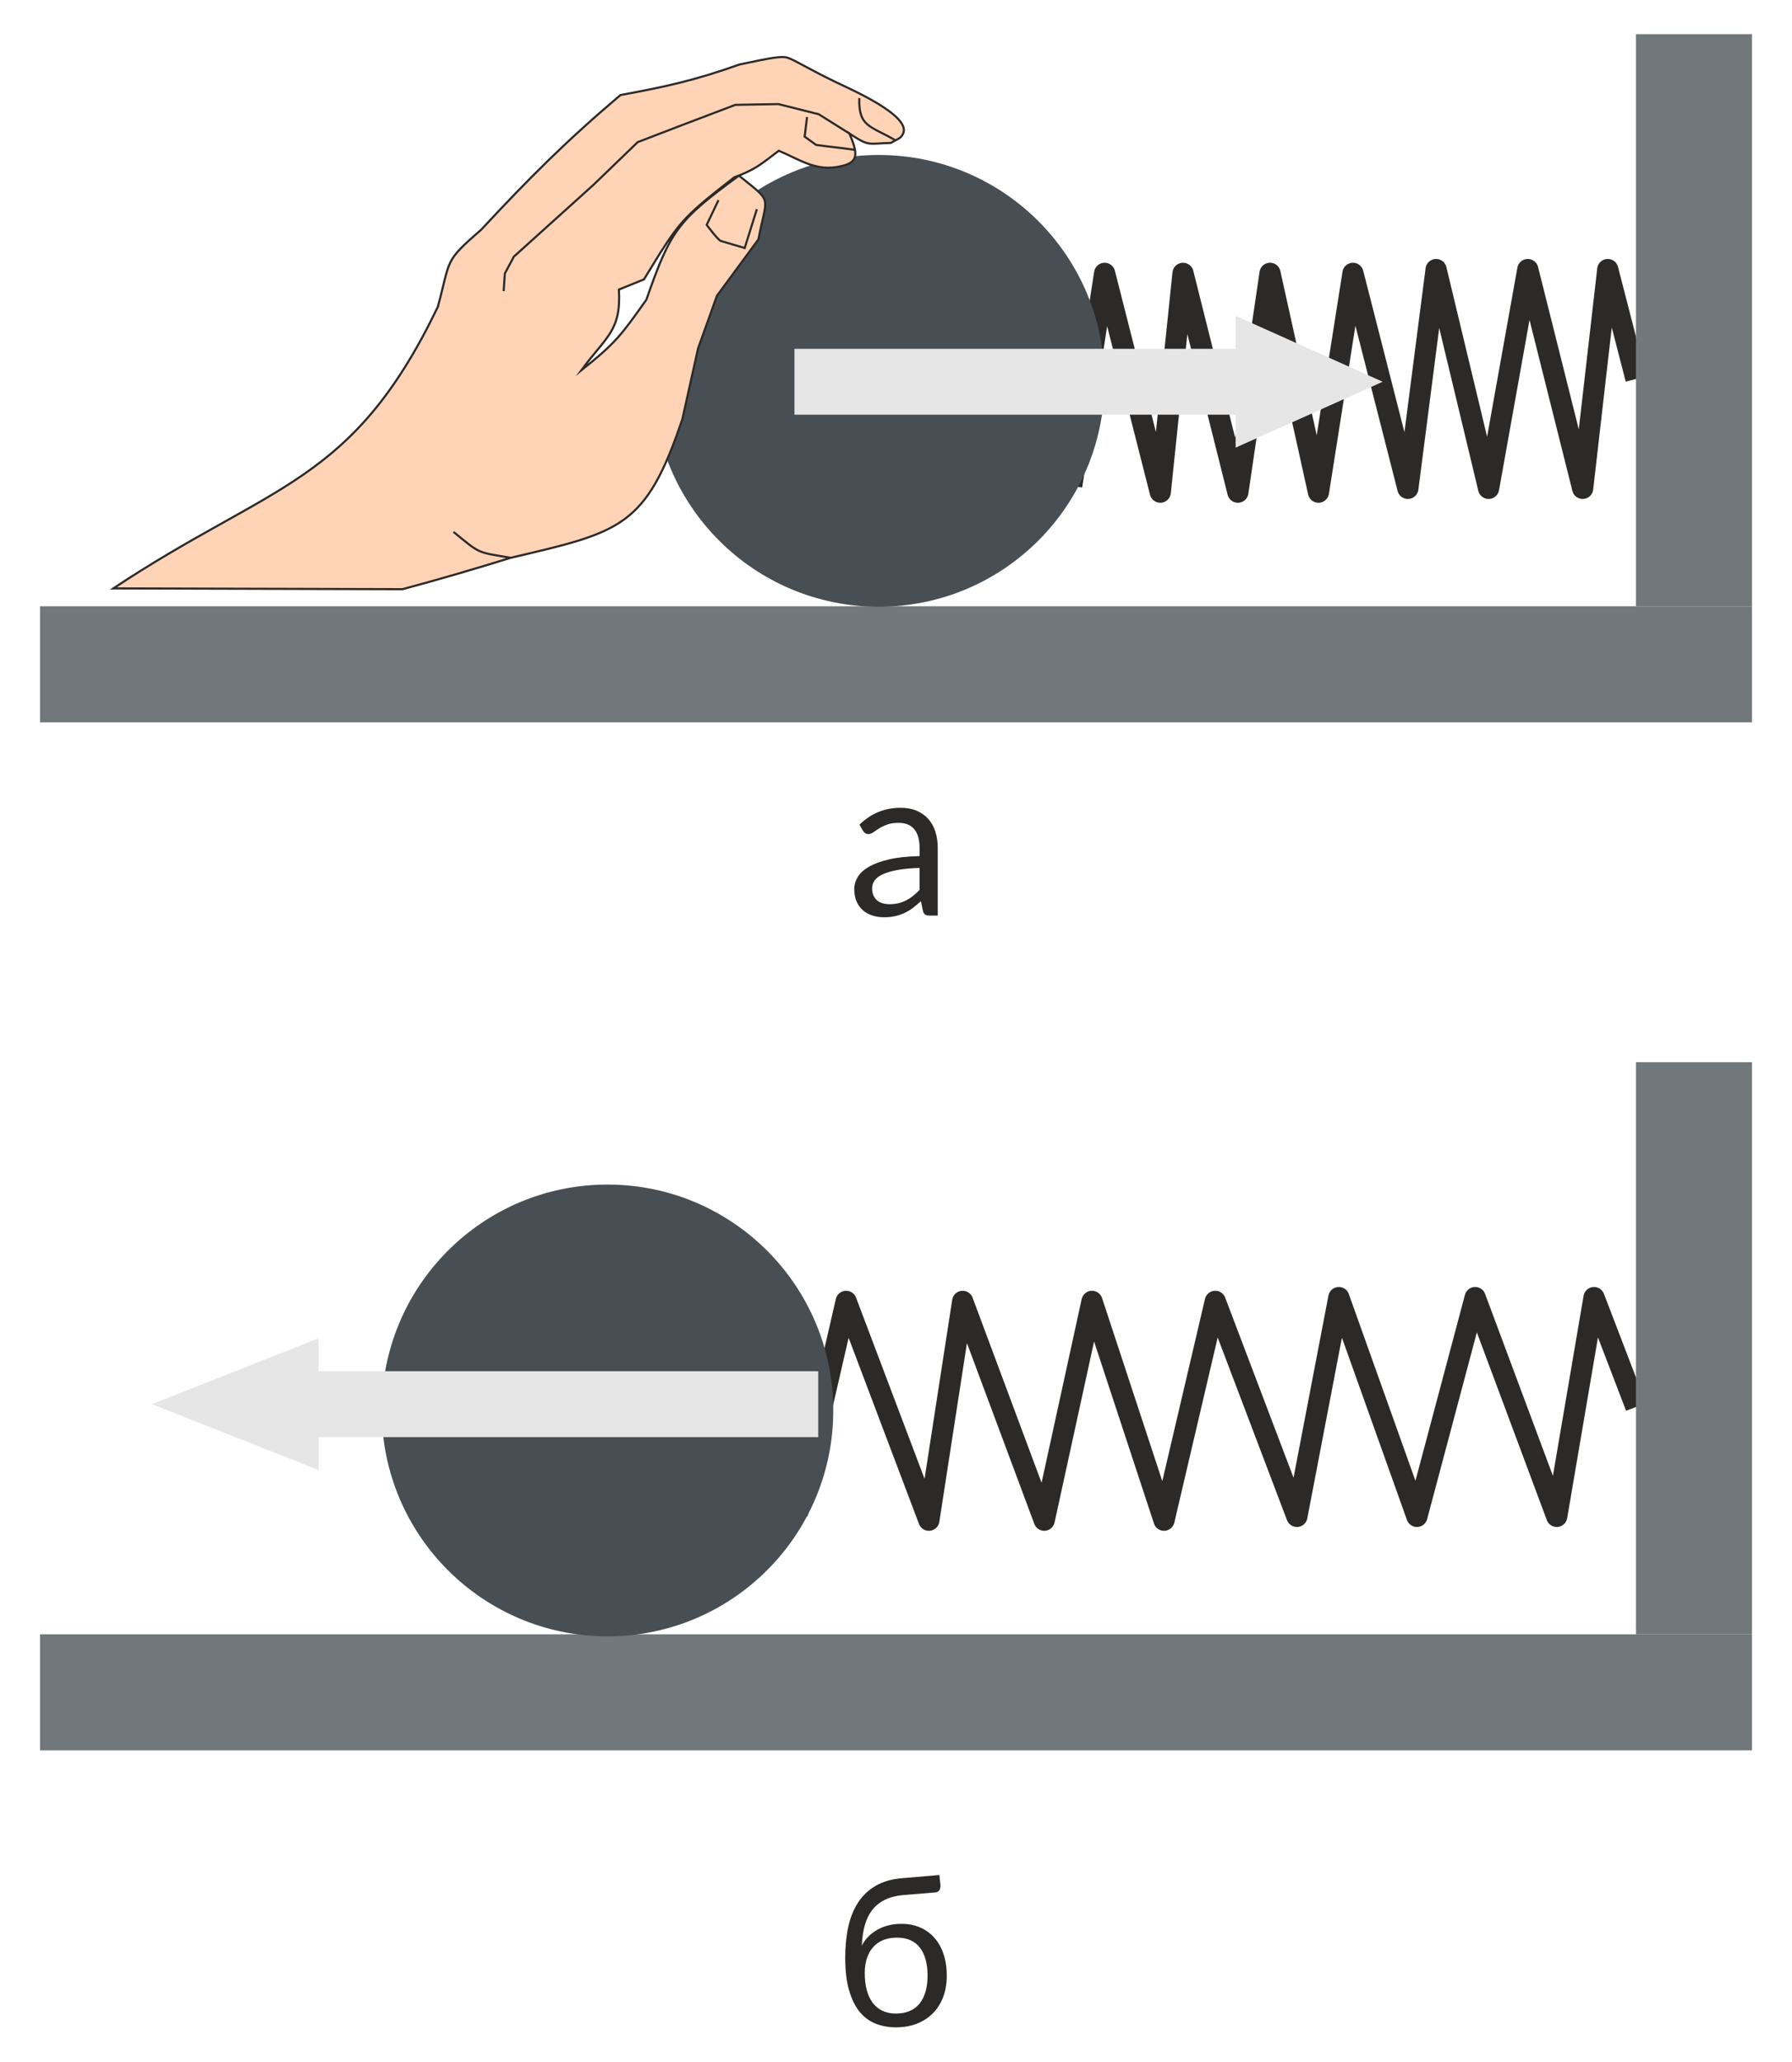
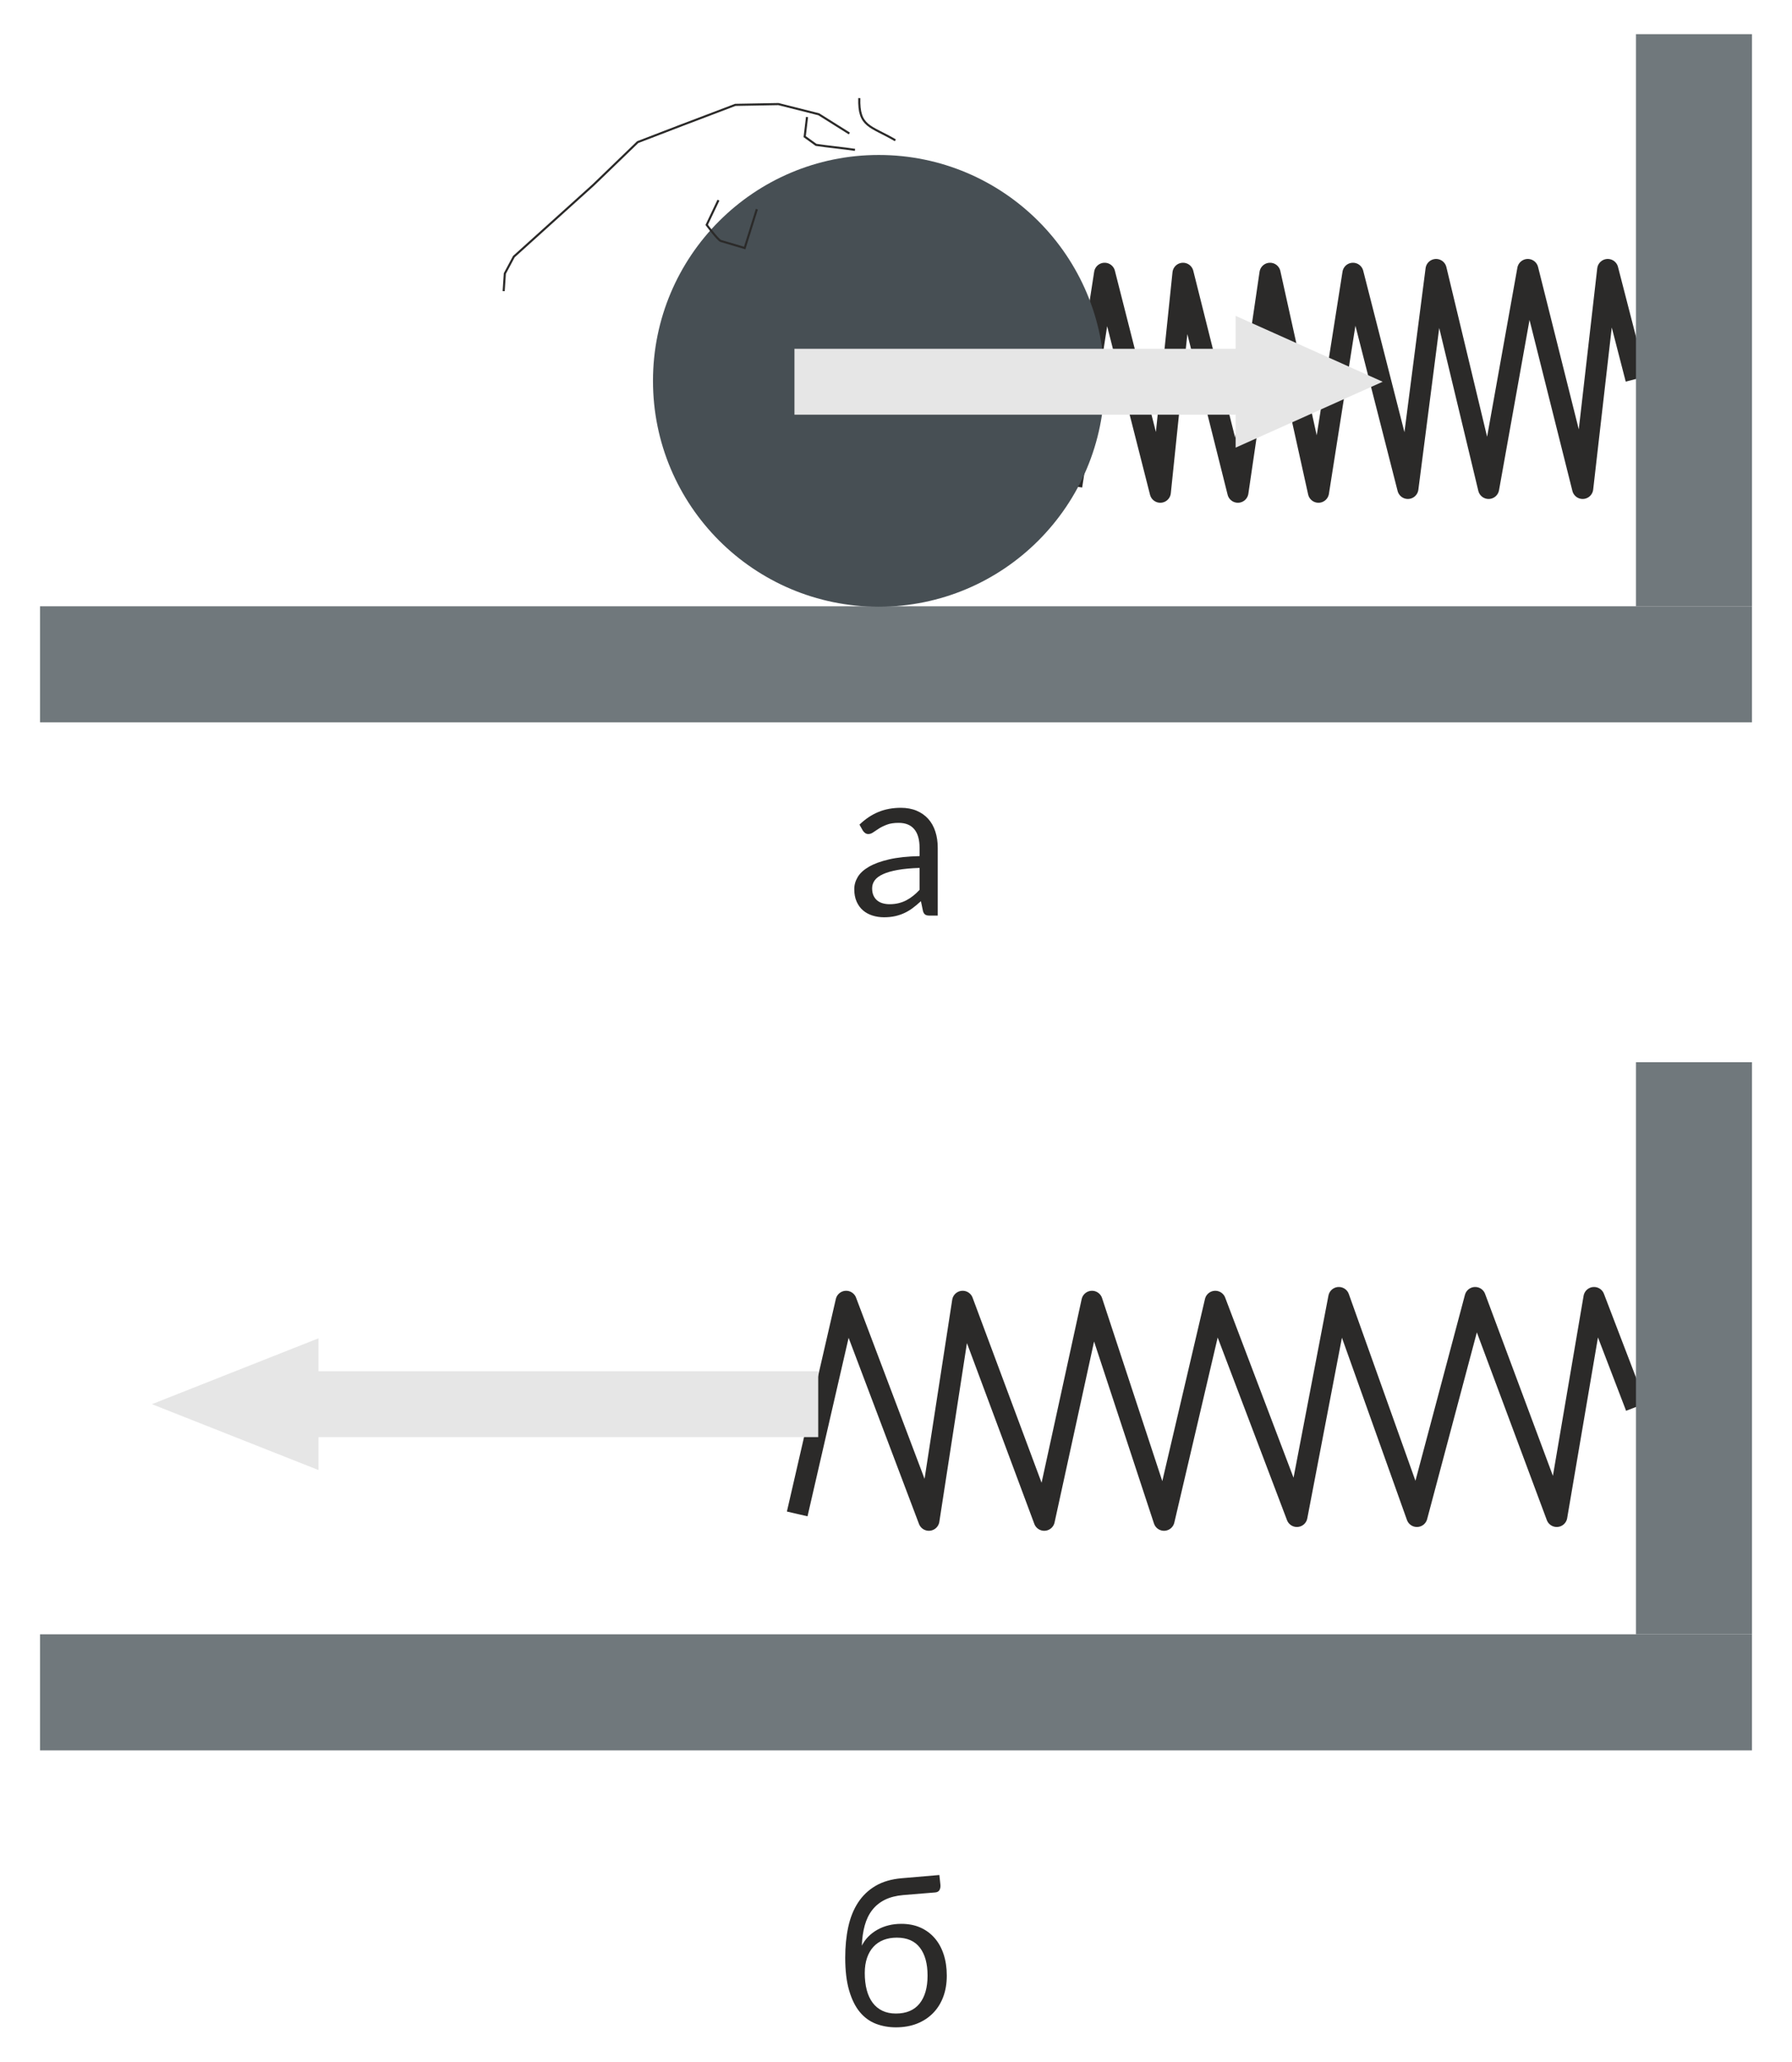
<svg xmlns="http://www.w3.org/2000/svg" xml:space="preserve" width="169.333mm" height="194.733mm" version="1.1" style="shape-rendering:geometricPrecision; text-rendering:geometricPrecision; image-rendering:optimizeQuality; fill-rule:evenodd; clip-rule:evenodd" viewBox="0 0 16933.32 19473.32">
  <defs>
    <style type="text/css"> .str1 {stroke:#2B2A29;stroke-width:20;stroke-miterlimit:22.926} .str0 {stroke:#2B2A29;stroke-width:200;stroke-linejoin:round;stroke-miterlimit:22.926} .fil0 {fill:none} .fil2 {fill:#474F54} .fil1 {fill:#70787C} .fil3 {fill:#FFD3B6} .fil5 {fill:#2B2A29;fill-rule:nonzero} .fil4 {fill:#E6E6E6;fill-rule:nonzero} </style>
  </defs>
  <g id="Слой_x0020_1">
    <polyline class="fil0 str0" points="15458.94,13287.43 15062.54,12254.13 14710.21,14320.72 13939.49,12254.13 13388.96,14320.72 12651.26,12254.13 12254.89,14320.72 11483.71,12289.95 10999.25,14356.54 10318.8,12289.95 9867.37,14356.54 9096.65,12289.95 8777.35,14356.54 7995.59,12289.95 7533.17,14297.27 " />
    <polyline class="fil0 str0" points="15458.94,3578.87 15192.27,2545.58 14955.25,4612.16 14436.75,2545.58 14066.39,4612.16 13570.12,2545.58 13303.47,4612.16 12784.67,2581.39 12458.75,4647.98 12001,2581.39 11697.3,4647.98 11178.81,2581.39 10964.01,4647.98 10438.09,2581.39 10127,4588.72 " />
    <rect class="fil1" x="378.14" y="5725.55" width="16177.06" height="1096.25" />
    <rect class="fil1" transform="matrix(4.44865E-14 -0.561 1.68 1.4845E-14 15458.9 5725.54)" width="9630.83" height="652.64" />
    <circle class="fil2" cx="8303.52" cy="3596.78" r="2133.24" />
-     <path class="fil3 str1" d="M4137.19 2897.59c123.37,-452.34 55.12,-421.22 407.39,-725.89 455.78,-489.7 807.59,-842.21 1318.46,-1274.01 439.43,-80.83 704.7,-139.82 1125.88,-288.88 307.64,-64.77 398.77,-82.15 456.53,-62.38 71.61,24.49 178.79,96.41 456.4,230.89 126.82,61.45 723.52,319.05 629.52,489.87 -23.14,42.1 -34.26,36.24 -112.87,82.33 -228.65,6.92 -202.21,34.85 -392.59,-88.89 97.81,222.16 75.31,285.87 -123.12,317.16 -205.43,32.39 -351.48,-72.4 -543.51,-154.2 -173.24,131.26 -218.31,175.38 -422.21,251.84 -508.63,396.43 -515.82,412.51 -851.82,962.92 -79.01,32.1 -158.01,64.2 -237.02,96.29 22.42,392.47 -117.8,439.64 -355.55,762.93 324.69,-258.27 374.83,-328.27 614.8,-666.63 230.27,-657.1 293.58,-746.16 875.06,-1172.54 326.79,265.31 264.54,176.13 184.15,602.2 -130.85,177.76 -261.72,355.54 -392.57,533.31 -59.26,165.41 -118.5,330.85 -177.76,496.27 -49.39,222.21 -98.77,444.43 -148.15,666.64 -345.89,1026.04 -580.97,1066.59 -1622.16,1311.06 -328.06,-56.01 -282.44,-34.59 -540.71,-244.44 258.27,209.85 212.65,188.43 540.71,244.44 -342.52,105.4 -675.88,203.95 -1022.15,296.3 -911.07,-2.47 -1822.14,-4.94 -2733.2,-7.41 1505.69,-998.79 2258.49,-979.54 3066.49,-2659.18z" />
    <path class="fil0 str1" d="M6788.92 1890.37c-37.04,77.77 -74.08,155.54 -111.11,233.31 0,0 107.41,144.44 133.33,151.85 25.92,7.41 225.91,66.67 225.91,66.67 38.28,-122.22 76.54,-244.44 114.82,-366.65m927.14 -560.22c-103.71,-16.01 -264.2,-31.16 -367.91,-47.17 -35.79,-25.92 -71.61,-51.85 -107.4,-77.77 7.41,-61.73 14.82,-123.46 22.22,-185.19m494.01 -178.87c-8.6,274.77 105.65,260.79 340.61,398.55" />
    <path class="fil0 str1" d="M8025.91 1260.63c-96.29,-60.46 -192.59,-120.91 -288.89,-181.36 -127.16,-32.1 -254.31,-64.2 -381.46,-96.3 -135.81,2.47 -271.6,4.94 -407.4,7.41 -169.13,64.2 -338.25,128.38 -507.38,192.58 -138.27,53.08 -276.53,106.17 -414.8,159.25 -139.5,134.56 -279,269.12 -418.51,403.69 -250.61,225.9 -501.24,451.82 -751.85,677.73 -28.39,53.08 -56.79,106.17 -85.18,159.25 -3.7,55.55 -7.41,111.12 -11.1,166.66" />
    <path class="fil4" d="M7507.12 3916.27l4168.71 0 0 311.1 1389.57 -622.2 -1389.57 -622.2 0 311.1 -4168.71 0 0 622.2zm2084.35 0m2084.36 155.55m694.8 -155.55m0 -622.2m-694.8 -155.55m-2084.36 155.55m-2084.35 311.1" />
    <rect class="fil1" x="378.14" y="15434.11" width="16177.06" height="1096.25" />
    <rect class="fil1" transform="matrix(4.44865E-14 -0.561 1.68 1.4845E-14 15458.9 15434.1)" width="9630.83" height="652.64" />
-     <circle class="fil2" cx="5740.66" cy="13320.15" r="2133.24" />
    <path class="fil4" d="M7731.8 13572.01l-4722.11 0 0 311.1 -1574.03 -622.2 1574.03 -622.2 0 311.1 4722.11 0 0 622.2zm-2361.06 0m-2361.05 155.55m-787.02 -155.55m0 -622.2m787.02 -155.55m2361.05 155.55m2361.06 311.1" />
    <path class="fil5" d="M8689.31 8196.54c-80.97,2.63 -149.76,8.89 -206.69,19.09 -56.94,10.2 -103.35,23.7 -139.23,40.15 -35.87,16.46 -61.87,35.88 -78,58.26 -16.13,22.38 -24.36,47.39 -24.36,75.04 0,26.33 4.28,49.04 12.84,68.13 8.56,19.09 20.41,34.56 35.22,46.74 14.81,12.18 32.25,21.06 52.33,26.66 20.08,5.59 41.47,8.55 64.51,8.55 30.94,0 59.24,-3.29 84.91,-9.54 25.68,-6.25 50.03,-15.14 72.74,-26.99 22.71,-11.85 44.43,-26 65.17,-42.46 20.73,-16.45 40.81,-35.21 60.56,-56.28l0 -207.35zm-567.75 -408.78c55.29,-53.32 114.87,-93.14 178.72,-119.47 63.85,-26.33 134.61,-39.5 212.29,-39.5 55.95,0 105.65,9.22 149.09,27.65 43.45,18.43 79.98,44.1 109.6,77.01 29.62,32.92 52.01,72.74 67.15,119.48 15.13,46.73 22.7,98.08 22.7,154.03l0 639.83 -78 0c-17.11,0 -30.28,-2.96 -39.49,-8.56 -9.22,-5.59 -16.46,-16.45 -21.73,-32.91l-19.74 -94.79c-26.34,24.36 -52.01,45.75 -77.02,64.51 -25.02,18.76 -51.35,34.56 -78.99,47.39 -27.65,12.84 -56.94,22.71 -88.21,29.63 -31.27,6.91 -66.15,10.53 -104.33,10.53 -38.84,0 -75.37,-5.6 -109.6,-16.46 -34.23,-10.86 -63.86,-26.99 -89.2,-48.71 -25.34,-21.72 -45.42,-49.37 -60.23,-82.61 -14.81,-33.24 -22.38,-72.41 -22.38,-117.83 0,-39.5 10.86,-77.67 32.58,-114.21 21.73,-36.53 56.94,-68.79 105.65,-97.09 48.72,-28.31 112.24,-51.67 190.57,-69.78 78.33,-18.1 174.44,-28.3 288.32,-30.93l0 -78.01c0,-77.67 -16.79,-136.59 -50.36,-176.41 -33.57,-39.83 -82.61,-59.57 -147.12,-59.57 -43.44,0 -79.65,5.26 -108.94,16.12 -29.29,10.86 -54.64,23.04 -76.03,36.54 -21.39,13.49 -39.82,25.67 -55.29,36.53 -15.47,10.86 -30.94,16.46 -46.08,16.46 -11.85,0 -22.05,-3.3 -30.61,-9.55 -8.56,-6.25 -15.8,-13.82 -21.72,-23.04l-31.6 -56.28z" />
    <path class="fil5" d="M8465.67 19015.67c98.74,0 173.45,-31.6 223.81,-94.46 50.35,-62.87 75.37,-150.74 75.37,-263.96 0,-112.57 -24.03,-200.44 -72.41,-263.64 -48.38,-63.19 -121.12,-94.79 -217.88,-94.79 -46.74,0 -88.87,7.24 -126.39,22.05 -37.52,14.82 -69.12,36.54 -95.12,64.84 -26,28.31 -46.08,63.2 -60.23,104.67 -14.15,41.47 -21.39,88.86 -21.39,142.18 0,59.9 6.25,113.55 18.76,160.95 12.5,47.39 31.26,87.54 55.95,120.46 24.68,32.91 55.29,57.92 91.83,75.37 36.53,17.44 78.99,26.33 127.7,26.33zm68.13 -1118.71c-67.14,5.92 -124.41,20.73 -172.14,44.43 -47.72,23.69 -87.54,55.62 -119.14,96.1 -31.6,40.49 -55.29,89.2 -71.09,145.81 -15.8,56.61 -25.02,120.46 -27.65,191.55 15.8,-31.59 36.2,-60.23 61.22,-85.57 25.01,-25.34 53.65,-47.07 85.9,-65.17 32.26,-18.1 67.47,-31.93 105.32,-41.47 37.85,-9.54 78.01,-14.15 120.79,-14.15 66.49,0 126.39,11.52 179.38,34.89 52.99,23.36 98.08,56.61 135.27,99.39 37.19,42.79 65.5,94.13 85.25,154.36 19.74,60.24 29.62,127.05 29.62,200.12 0,74.38 -11.19,141.52 -33.9,201.75 -22.71,60.23 -55.3,111.58 -97.42,154.03 -42.13,42.46 -92.49,75.38 -151.4,98.41 -58.92,23.04 -125.07,34.56 -198.14,34.56 -67.14,0 -130.01,-11.19 -188.59,-33.57 -58.59,-22.38 -109.27,-59.24 -152.06,-110.59 -42.79,-51.34 -76.36,-119.14 -101.04,-203.07 -24.69,-83.93 -37.19,-187.27 -37.19,-310.37 0,-105.32 9.54,-202.08 28.63,-290.29 19.09,-88.21 50.03,-164.9 92.48,-230.06 42.46,-65.17 97.43,-117.83 164.9,-157.66 67.47,-39.82 149.42,-63.85 246.19,-72.4l357.43 -30.61 9.88 90.84c1.97,20.4 -0.99,37.52 -8.89,51.34 -7.9,13.82 -22.05,21.39 -42.46,22.71l-301.15 24.69z" />
  </g>
</svg>